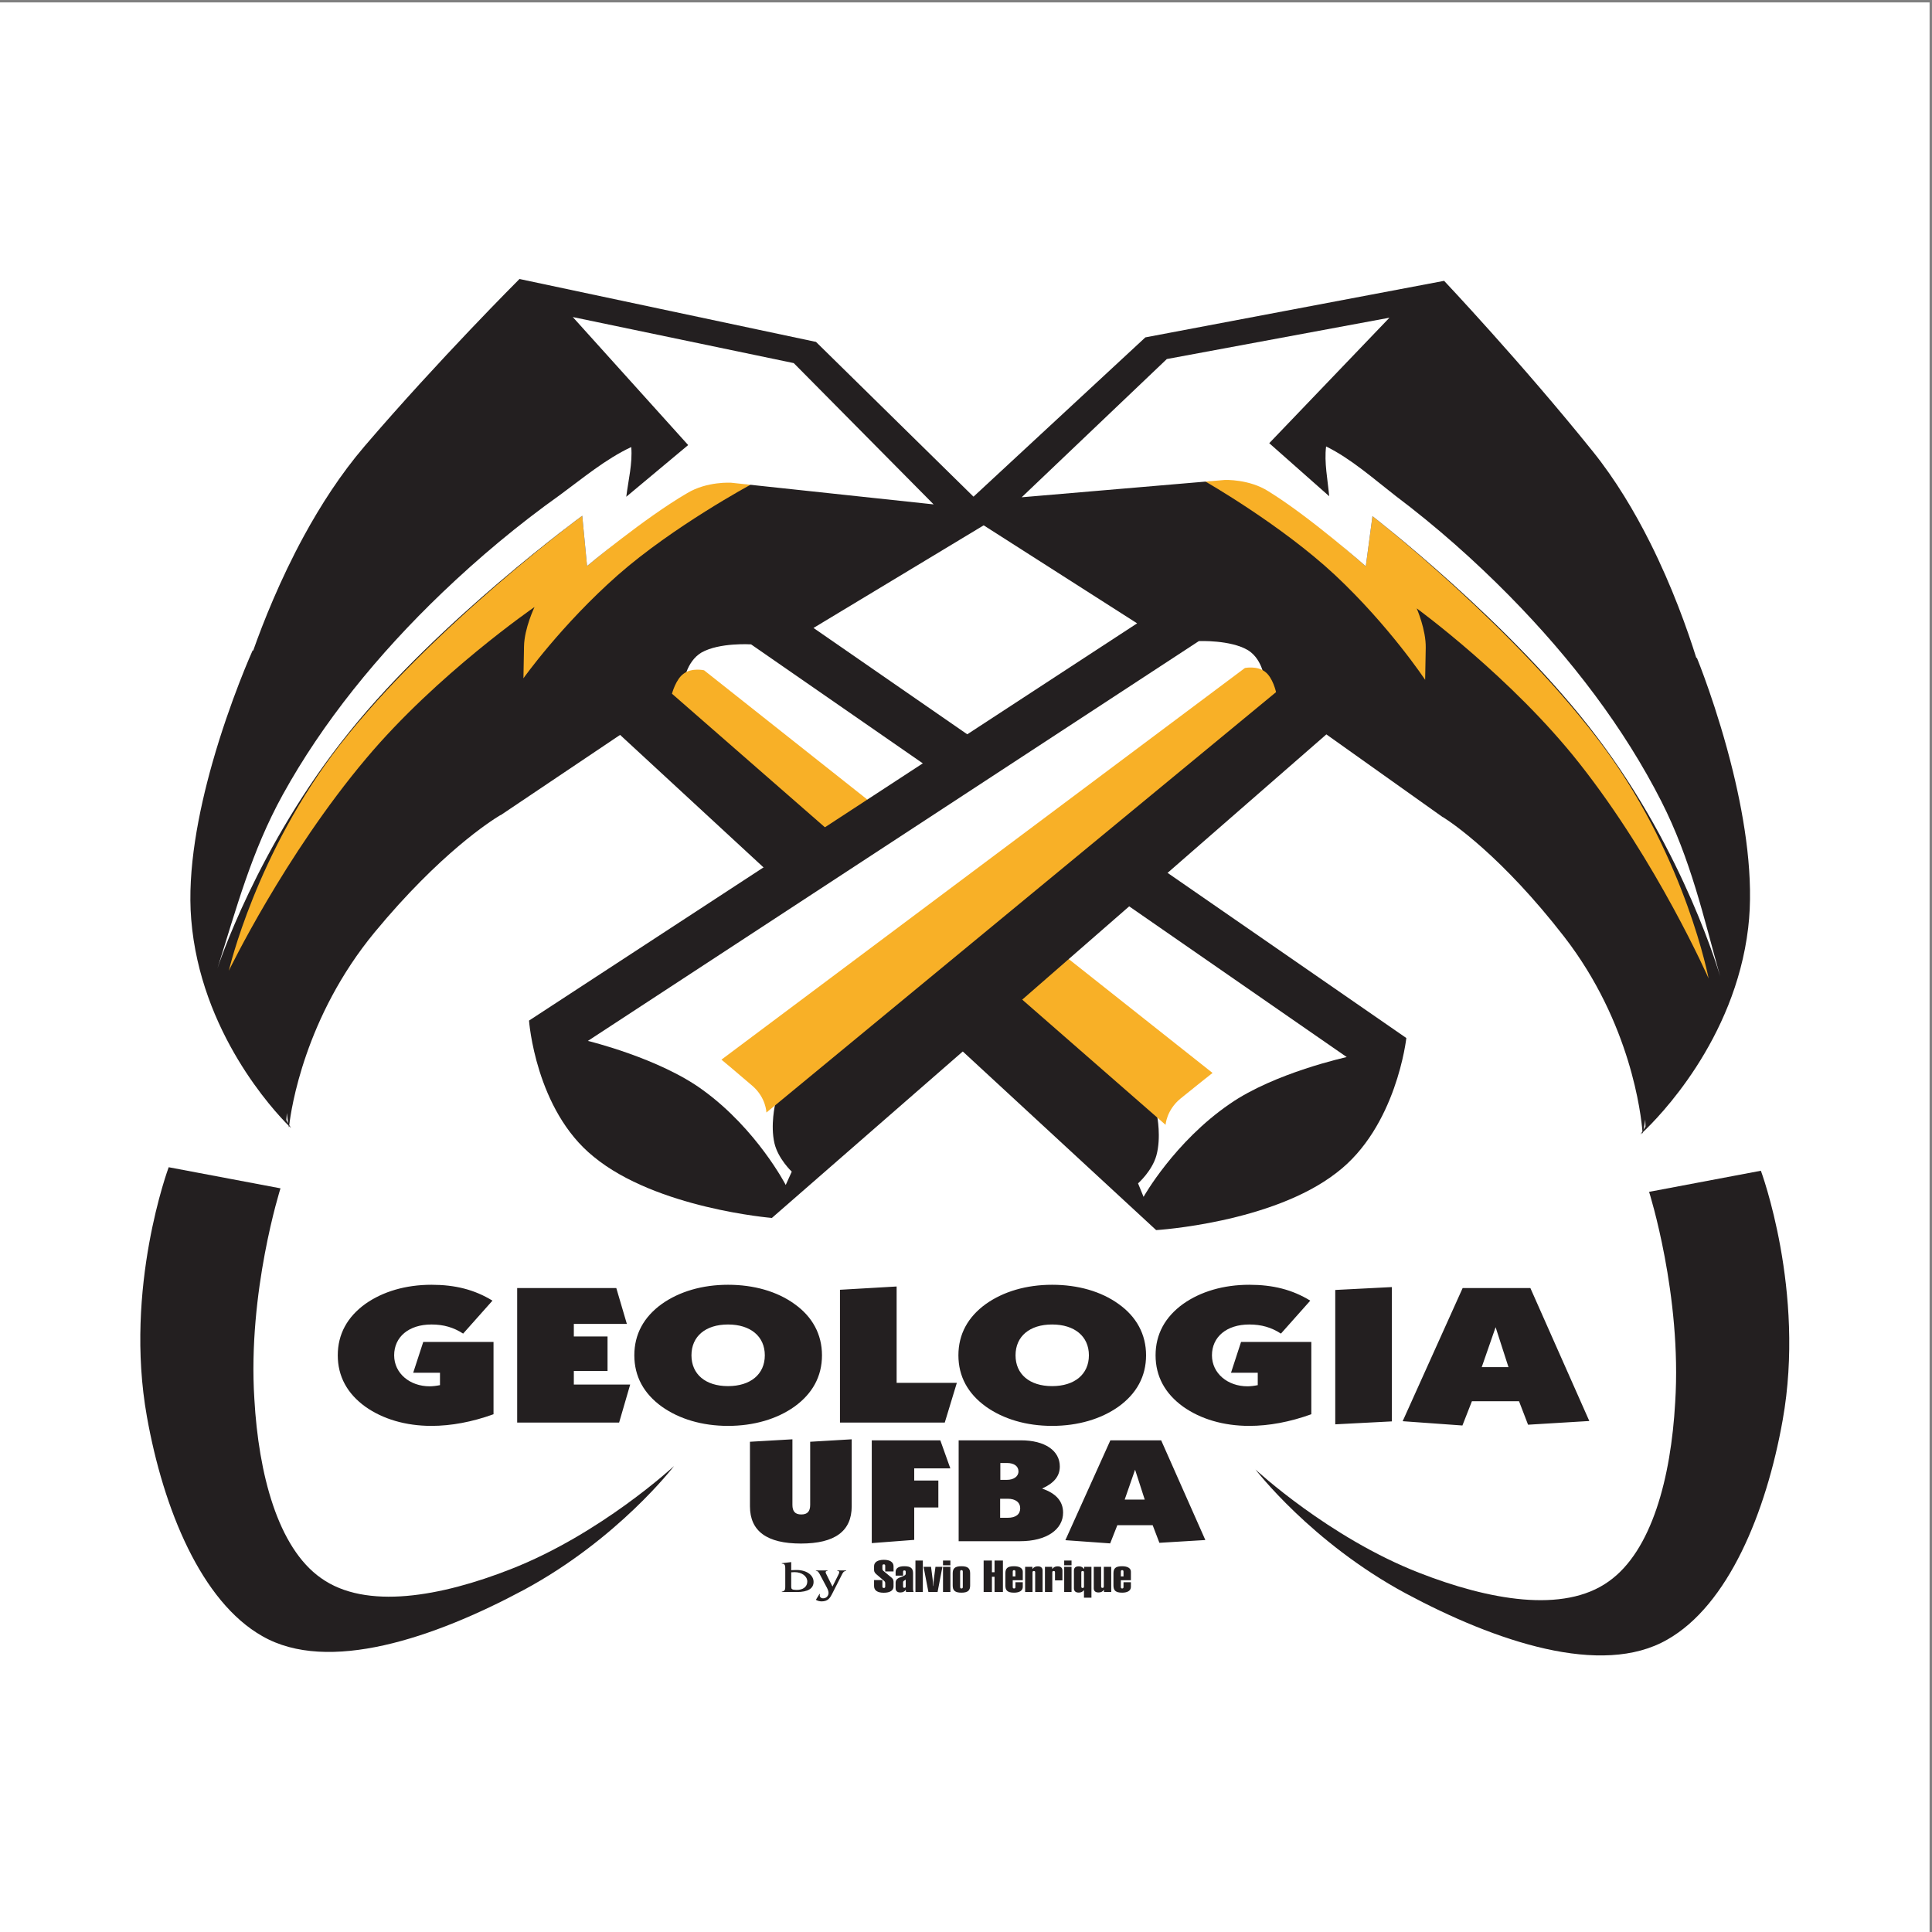
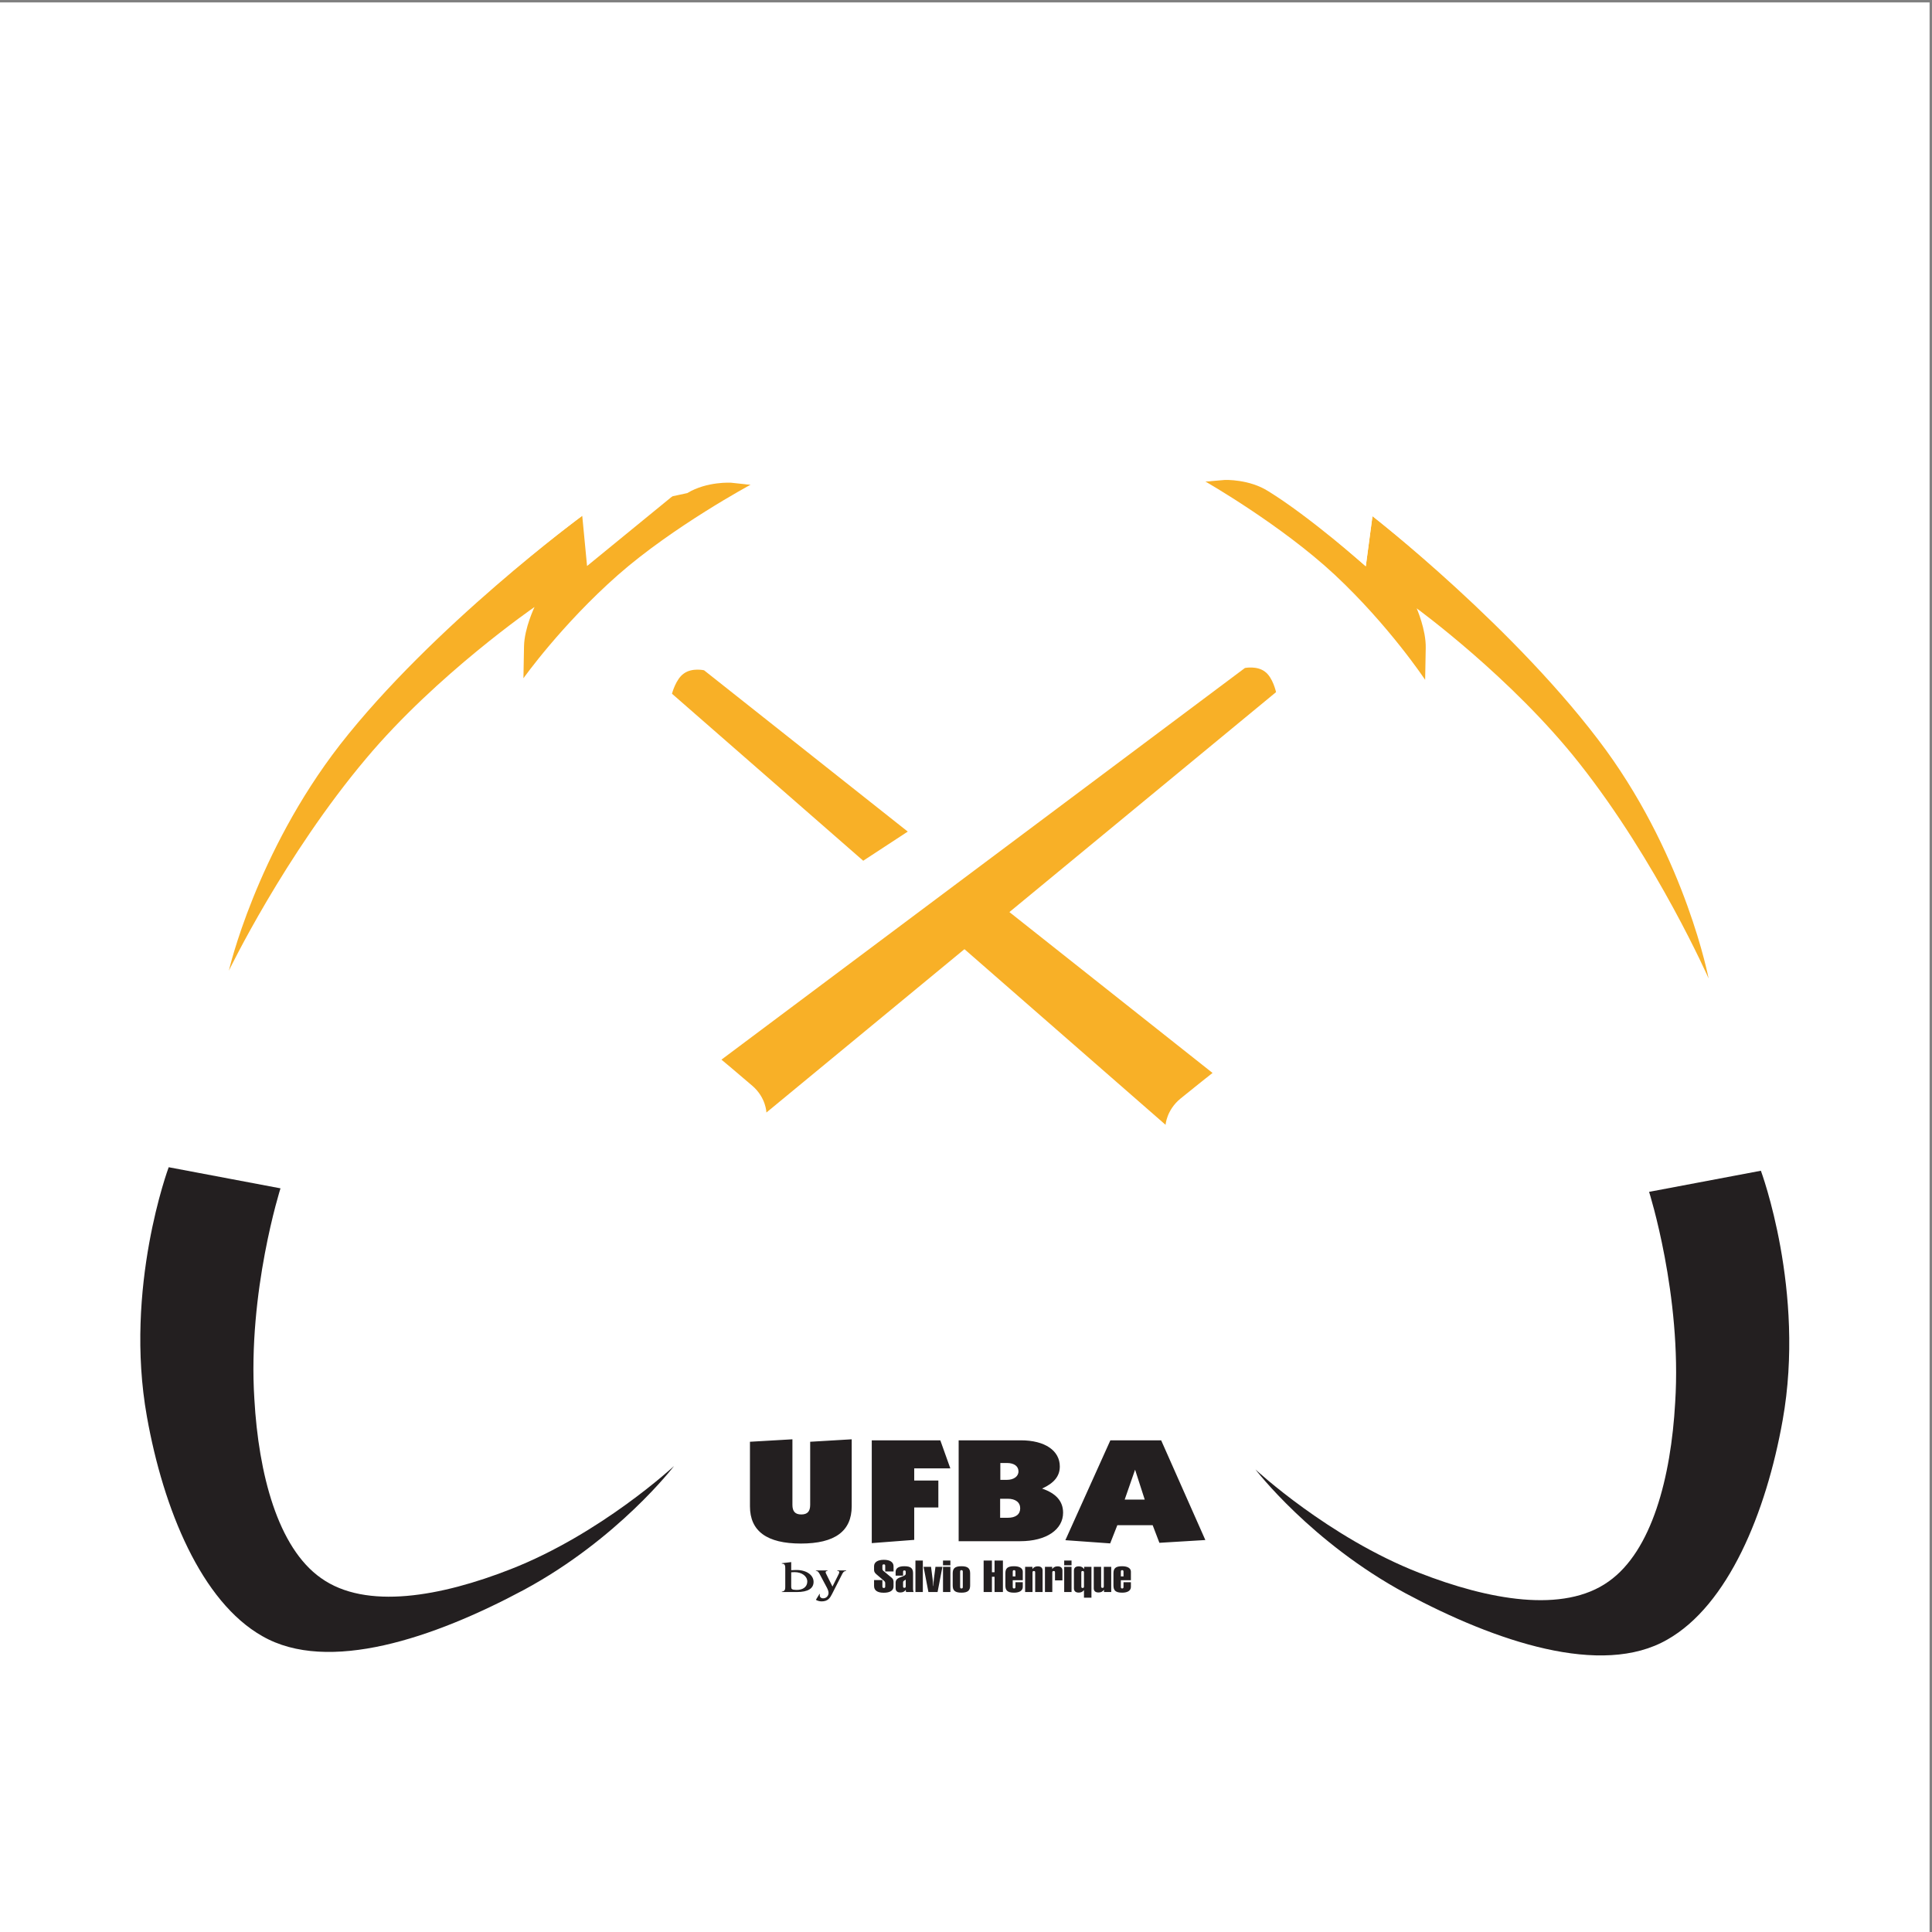
<svg xmlns="http://www.w3.org/2000/svg" width="193pt" height="193pt" viewBox="0 0 193 193" version="1.1">
  <rect x="0" y="0" width="193" height="193" fill="#808080" stroke="none" />
  <g id="surface1">
    <path style=" stroke:none;fill-rule:evenodd;fill:rgb(100%,100%,100%);fill-opacity:1;" d="M 0 0.242 L 192.758 0.242 L 192.758 193 L 0 193 L 0 0.242 " />
    <path style=" stroke:none;fill-rule:evenodd;fill:rgb(13.699%,12.199%,12.5%);fill-opacity:1;" d="M 28.02 118.711 C 28.02 118.711 24.723 129.059 25.41 139.762 C 25.832 147.223 27.738 154.594 32.062 157.641 C 36.566 160.859 44.074 159.477 51 156.762 C 60.023 153.242 67.336 146.449 67.336 146.449 C 67.336 146.449 61.773 153.734 52.332 158.824 C 43.352 163.637 32.766 167.223 26.199 163.441 C 20.125 160 16.324 150.785 14.676 141.516 C 12.367 128.617 16.852 116.602 16.852 116.602 L 28.02 118.711 " />
    <path style=" stroke:none;fill-rule:evenodd;fill:rgb(13.699%,12.199%,12.5%);fill-opacity:1;" d="M 164.738 119.062 C 164.738 119.062 168.031 129.406 167.344 140.113 C 166.926 147.574 165.016 154.945 160.691 157.988 C 156.188 161.207 148.684 159.824 141.758 157.113 C 132.734 153.594 125.418 146.797 125.418 146.797 C 125.418 146.797 130.984 154.082 140.422 159.172 C 149.406 163.988 159.992 167.574 166.559 163.789 C 172.629 160.348 176.434 151.133 178.082 141.867 C 180.387 128.969 175.906 116.953 175.906 116.953 L 164.738 119.062 " />
-     <path style=" stroke:none;fill-rule:evenodd;fill:rgb(13.699%,12.199%,12.5%);fill-opacity:1;" d="M 25.242 64.965 C 25.242 64.965 23.004 69.906 21.211 76.23 C 19.82 81.152 18.695 86.914 19.102 91.84 C 20.012 103.117 27.383 111.004 28.832 112.449 C 28.852 112.57 28.867 112.633 28.867 112.633 C 28.867 112.633 28.871 112.586 28.879 112.5 C 29.008 112.625 29.078 112.691 29.078 112.691 C 29.078 112.691 29.012 112.586 28.895 112.391 C 29.082 110.797 30.434 101.605 37.43 93.125 C 43.977 85.211 49.066 81.98 49.988 81.426 L 50.012 81.434 L 61.945 73.414 L 115.496 122.883 C 115.496 122.883 127.051 122.184 133.52 117.152 C 139.516 112.59 140.488 103.695 140.488 103.695 L 81.266 62.73 L 99.441 51.77 L 81.516 34.156 L 51.895 27.871 C 51.895 27.871 43.879 35.871 36.426 44.566 C 34.043 47.348 32.02 50.492 30.344 53.57 C 27.969 57.938 26.293 62.164 25.289 65.004 Z M 28.652 111.184 L 28.605 111.895 C 28.672 112.016 28.734 112.121 28.789 112.215 C 28.75 111.973 28.699 111.621 28.652 111.184 " />
-     <path style=" stroke:none;fill-rule:evenodd;fill:rgb(100%,100%,100%);fill-opacity:1;" d="M 114.238 119.562 C 114.238 119.562 117.324 114.062 122.852 110.273 C 127.328 107.164 134.535 105.598 134.535 105.598 L 75.031 64.371 C 75.031 64.371 71.879 64.164 70.078 65.184 C 68.512 66.117 68.297 68.23 68.297 68.23 L 115.594 111.492 C 115.594 111.492 116.016 113.613 115.52 115.426 C 115.09 116.977 113.688 118.215 113.688 118.215 L 114.238 119.562 " />
    <path style=" stroke:none;fill-rule:evenodd;fill:rgb(96.899%,68.999%,15.3%);fill-opacity:1;" d="M 74.988 48.418 C 74.988 48.418 67.273 52.57 61.727 57.441 C 56.062 62.438 52.289 67.758 52.289 67.758 C 52.289 67.758 52.32 66.203 52.348 64.559 C 52.383 62.746 53.398 60.637 53.398 60.637 C 53.398 60.637 43.629 67.363 36.582 75.762 C 28.418 85.445 22.863 96.969 22.863 96.969 C 22.863 96.969 25.551 85.242 33.965 74.395 C 43.203 62.559 58.164 51.523 58.164 51.523 L 58.645 56.543 L 69.605 47.582 L 74.988 48.418 " />
-     <path style=" stroke:none;fill-rule:evenodd;fill:rgb(100%,100%,100%);fill-opacity:1;" d="M 57.219 31.672 L 79.293 36.273 L 93.266 50.387 L 73.039 48.223 C 73.039 48.223 70.629 48.066 68.656 49.258 C 64.418 51.719 58.645 56.543 58.645 56.543 L 58.164 51.523 C 58.164 51.523 43.902 61.922 34.906 73.105 C 25.68 84.508 21.719 96.742 21.719 96.742 C 23.609 90.797 25.094 85.105 28.246 79.391 C 32.227 72.172 37.754 65.355 44.184 59.199 C 47.809 55.734 51.719 52.449 55.965 49.426 C 58.176 47.805 60.512 45.844 63.059 44.66 C 63.199 46.262 62.766 47.984 62.562 49.625 L 68.746 44.461 L 57.219 31.672 " />
+     <path style=" stroke:none;fill-rule:evenodd;fill:rgb(100%,100%,100%);fill-opacity:1;" d="M 57.219 31.672 L 79.293 36.273 L 93.266 50.387 L 73.039 48.223 C 73.039 48.223 70.629 48.066 68.656 49.258 L 58.164 51.523 C 58.164 51.523 43.902 61.922 34.906 73.105 C 25.68 84.508 21.719 96.742 21.719 96.742 C 23.609 90.797 25.094 85.105 28.246 79.391 C 32.227 72.172 37.754 65.355 44.184 59.199 C 47.809 55.734 51.719 52.449 55.965 49.426 C 58.176 47.805 60.512 45.844 63.059 44.66 C 63.199 46.262 62.766 47.984 62.562 49.625 L 68.746 44.461 L 57.219 31.672 " />
    <path style=" stroke:none;fill-rule:evenodd;fill:rgb(96.899%,68.999%,15.3%);fill-opacity:1;" d="M 121.129 107.184 C 121.129 107.184 119.441 108.508 117.926 109.746 C 116.523 110.898 116.438 112.367 116.438 112.367 L 67.129 69.301 C 67.129 69.301 67.504 67.836 68.316 67.281 C 69.133 66.684 70.332 66.957 70.332 66.957 L 121.129 107.184 " />
-     <path style=" stroke:none;fill-rule:evenodd;fill:rgb(13.699%,12.199%,12.5%);fill-opacity:1;" d="M 169.508 65.703 C 169.508 65.703 171.559 70.688 173.113 77.051 C 174.32 81.996 175.227 87.781 174.637 92.695 C 173.301 103.949 165.633 111.676 164.133 113.09 C 164.105 113.211 164.09 113.273 164.09 113.273 C 164.09 113.273 164.09 113.227 164.082 113.141 C 163.949 113.262 163.875 113.328 163.875 113.328 C 163.875 113.328 163.945 113.223 164.074 113.027 C 163.945 111.43 162.938 102.215 156.266 93.59 C 150.02 85.535 145.055 82.199 144.148 81.629 L 144.129 81.633 L 132.5 73.363 L 77.109 121.668 C 77.109 121.668 65.586 120.723 59.309 115.555 C 53.484 110.867 52.848 101.953 52.848 101.953 L 113.594 62.27 L 95.836 50.926 L 114.418 33.703 L 144.262 28.055 C 144.262 28.055 151.977 36.223 159.098 45.074 C 161.375 47.902 163.277 51.09 164.836 54.199 C 167.051 58.617 168.566 62.879 169.461 65.738 Z M 164.359 111.828 L 164.379 112.539 C 164.309 112.656 164.242 112.766 164.184 112.855 C 164.23 112.613 164.297 112.266 164.359 111.828 " />
    <path style=" stroke:none;fill-rule:evenodd;fill:rgb(100%,100%,100%);fill-opacity:1;" d="M 78.492 118.375 C 78.492 118.375 75.613 112.812 70.23 108.906 C 65.871 105.703 58.727 103.984 58.727 103.984 L 119.762 64.043 C 119.762 64.043 122.922 63.902 124.684 64.961 C 126.215 65.93 126.348 68.047 126.348 68.047 L 77.441 110.281 C 77.441 110.281 76.941 112.395 77.367 114.215 C 77.738 115.773 79.094 117.043 79.094 117.043 L 78.492 118.375 " />
    <path style=" stroke:none;fill-rule:evenodd;fill:rgb(96.899%,68.999%,15.3%);fill-opacity:1;" d="M 120.406 48.098 C 120.406 48.098 127.961 52.414 133.32 57.402 C 138.793 62.516 142.367 67.914 142.367 67.914 C 142.367 67.914 142.395 66.359 142.426 64.719 C 142.461 62.902 141.523 60.773 141.523 60.773 C 141.523 60.773 151.039 67.707 157.77 76.25 C 165.562 86.105 170.684 97.746 170.684 97.746 C 170.684 97.746 168.438 85.961 160.434 74.938 C 151.645 62.914 137.105 51.562 137.105 51.562 L 136.438 56.57 L 125.816 47.379 L 120.406 48.098 " />
    <path style=" stroke:none;fill-rule:evenodd;fill:rgb(100%,100%,100%);fill-opacity:1;" d="M 138.801 31.738 L 116.562 35.867 L 102.062 49.676 L 122.363 47.945 C 122.363 47.945 124.773 47.844 126.703 49.074 C 130.848 51.625 136.438 56.57 136.438 56.57 L 137.105 51.562 C 137.105 51.562 150.969 62.258 159.539 73.633 C 168.336 85.227 171.836 97.539 171.836 97.539 C 170.168 91.559 168.898 85.836 165.965 80.055 C 162.254 72.754 156.988 65.824 150.789 59.531 C 147.301 55.992 143.516 52.625 139.383 49.512 C 137.234 47.844 134.977 45.832 132.473 44.598 C 132.27 46.191 132.637 47.926 132.781 49.57 L 126.793 44.273 L 138.801 31.738 " />
    <path style=" stroke:none;fill-rule:evenodd;fill:rgb(96.899%,68.999%,15.3%);fill-opacity:1;" d="M 72.07 105.855 C 72.07 105.855 73.707 107.215 75.176 108.484 C 76.531 109.664 76.562 111.137 76.562 111.137 L 127.473 69.141 C 127.473 69.141 127.156 67.668 126.363 67.098 C 125.57 66.484 124.363 66.73 124.363 66.73 L 72.07 105.855 " />
    <path style=" stroke:none;fill-rule:nonzero;fill:rgb(13.699%,12.199%,12.5%);fill-opacity:1;" d="M 74.918 144.027 L 74.918 150.473 C 74.918 152.957 76.613 154.195 80.008 154.195 C 83.402 154.195 85.082 152.957 85.082 150.473 L 85.082 143.781 L 80.934 144.027 L 80.934 150.328 C 80.934 150.98 80.664 151.289 80.047 151.289 C 79.43 151.289 79.16 150.98 79.16 150.328 L 79.16 143.781 Z M 87.086 154.152 L 91.328 153.828 L 91.328 150.59 L 93.738 150.59 L 93.738 147.902 L 91.328 147.902 L 91.328 146.684 L 94.934 146.684 L 93.934 143.883 L 87.086 143.883 Z M 95.766 153.961 L 101.898 153.961 C 104.578 153.961 106.199 152.77 106.199 151.113 C 106.199 149.98 105.504 149.18 104.098 148.703 C 105.312 148.152 105.871 147.453 105.871 146.496 C 105.871 144.926 104.406 143.883 101.977 143.883 L 95.766 143.883 Z M 99.91 149.719 L 100.664 149.719 C 101.453 149.719 101.914 150.082 101.914 150.676 C 101.914 151.273 101.473 151.621 100.664 151.621 L 99.91 151.621 Z M 99.93 146.148 L 100.586 146.148 C 101.301 146.148 101.742 146.465 101.742 146.988 C 101.742 147.496 101.262 147.832 100.586 147.832 L 99.93 147.832 Z M 106.426 153.859 L 110.902 154.18 L 111.617 152.363 L 115.148 152.363 L 115.82 154.121 L 120.41 153.844 L 115.996 143.883 L 110.922 143.883 Z M 112.352 149.805 L 113.391 146.816 L 114.355 149.805 Z M 112.352 149.805 " />
-     <path style=" stroke:none;fill-rule:nonzero;fill:rgb(13.699%,12.199%,12.5%);fill-opacity:1;" d="M 49.301 141.277 L 49.301 134.055 L 42.281 134.055 L 41.277 137.133 L 43.953 137.133 L 43.953 138.371 C 43.566 138.449 43.207 138.488 42.922 138.488 C 40.941 138.488 39.375 137.191 39.375 135.391 C 39.375 133.551 40.84 132.312 43.102 132.312 C 44.312 132.312 45.312 132.602 46.266 133.223 L 49.195 129.93 C 47.398 128.828 45.469 128.344 43.102 128.344 C 40.531 128.344 38.242 129.02 36.492 130.258 C 34.695 131.555 33.742 133.281 33.742 135.391 C 33.742 137.5 34.695 139.223 36.492 140.52 C 38.242 141.762 40.531 142.441 43.102 142.441 C 45.059 142.441 47.164 142.051 49.301 141.277 Z M 51.664 142.109 L 61.848 142.109 L 62.953 138.312 L 57.324 138.312 L 57.324 136.957 L 60.691 136.957 L 60.691 133.512 L 57.324 133.512 L 57.324 132.254 L 62.621 132.254 L 61.566 128.672 L 51.664 128.672 Z M 72.727 128.344 C 70.156 128.344 67.867 129.02 66.117 130.258 C 64.316 131.555 63.367 133.281 63.367 135.391 C 63.367 137.5 64.316 139.223 66.117 140.52 C 67.867 141.762 70.156 142.441 72.727 142.441 C 75.297 142.441 77.613 141.762 79.359 140.52 C 81.16 139.223 82.113 137.5 82.113 135.391 C 82.113 133.297 81.16 131.535 79.359 130.258 C 77.613 129 75.297 128.344 72.727 128.344 Z M 72.727 138.469 C 70.488 138.469 69.074 137.289 69.074 135.391 C 69.074 133.492 70.488 132.312 72.727 132.312 C 74.965 132.312 76.402 133.492 76.402 135.391 C 76.402 137.289 74.965 138.469 72.727 138.469 Z M 83.91 142.109 L 94.379 142.109 L 95.586 138.141 L 89.57 138.141 L 89.57 128.516 L 83.91 128.844 Z M 105.102 128.344 C 102.527 128.344 100.242 129.02 98.492 130.258 C 96.691 131.555 95.742 133.281 95.742 135.391 C 95.742 137.5 96.691 139.223 98.492 140.52 C 100.242 141.762 102.527 142.441 105.102 142.441 C 107.672 142.441 109.984 141.762 111.734 140.52 C 113.535 139.223 114.488 137.5 114.488 135.391 C 114.488 133.297 113.535 131.535 111.734 130.258 C 109.984 129 107.672 128.344 105.102 128.344 Z M 105.102 138.469 C 102.863 138.469 101.449 137.289 101.449 135.391 C 101.449 133.492 102.863 132.312 105.102 132.312 C 107.34 132.312 108.777 133.492 108.777 135.391 C 108.777 137.289 107.34 138.469 105.102 138.469 Z M 130.996 141.277 L 130.996 134.055 L 123.977 134.055 L 122.973 137.133 L 125.645 137.133 L 125.645 138.371 C 125.262 138.449 124.902 138.488 124.617 138.488 C 122.637 138.488 121.07 137.191 121.07 135.391 C 121.07 133.551 122.535 132.312 124.797 132.312 C 126.008 132.312 127.008 132.602 127.961 133.223 L 130.891 129.93 C 129.094 128.828 127.164 128.344 124.797 128.344 C 122.227 128.344 119.938 129.02 118.188 130.258 C 116.391 131.555 115.438 133.281 115.438 135.391 C 115.438 137.5 116.391 139.223 118.188 140.52 C 119.938 141.762 122.227 142.441 124.797 142.441 C 126.754 142.441 128.859 142.051 130.996 141.277 Z M 133.387 142.285 L 139.043 141.992 L 139.043 128.574 L 133.387 128.863 Z M 140.121 141.973 L 146.09 142.402 L 147.039 139.98 L 151.746 139.98 L 152.648 142.324 L 158.766 141.953 L 152.879 128.672 L 146.113 128.672 Z M 148.02 136.57 L 149.406 132.582 L 150.691 136.57 Z M 148.02 136.57 " />
    <path style=" stroke:none;fill-rule:nonzero;fill:rgb(13.699%,12.199%,12.5%);fill-opacity:1;" d="M 79.039 156.047 L 78.098 156.16 L 78.098 156.203 C 78.441 156.191 78.445 156.445 78.445 156.699 L 78.445 158.5 C 78.445 158.719 78.441 158.965 78.098 159 L 78.098 159.039 L 79.602 159.039 C 80.734 159.039 81.273 158.672 81.273 158.023 C 81.273 157.316 80.512 156.793 79.434 156.84 L 79.039 156.855 Z M 79.039 158.5 L 79.039 157.066 L 79.375 157.051 C 80.094 157.051 80.645 157.449 80.645 157.992 C 80.645 158.5 80.234 158.844 79.547 158.828 C 79.086 158.82 79.039 158.73 79.039 158.5 Z M 83.707 157.398 L 83.16 158.492 L 82.562 157.285 C 82.484 157.133 82.383 156.949 82.672 156.922 L 82.672 156.883 L 81.504 156.883 L 81.504 156.922 C 81.719 156.918 81.824 157.137 81.906 157.289 L 82.527 158.457 C 82.633 158.648 82.77 158.91 82.77 159.121 C 82.77 159.359 82.598 159.668 82.223 159.668 C 81.953 159.668 81.836 159.441 81.91 159.25 L 81.863 159.227 L 81.504 159.816 C 81.66 159.914 81.875 159.973 82.074 159.973 C 82.695 159.973 82.914 159.637 83.105 159.262 L 84.094 157.316 C 84.18 157.148 84.258 156.949 84.531 156.922 L 84.531 156.883 L 83.641 156.883 L 83.641 156.922 C 83.973 156.949 83.82 157.156 83.707 157.398 Z M 87.316 156.457 L 87.316 156.789 C 87.316 156.938 87.328 157.074 87.531 157.25 L 88.285 157.895 C 88.379 157.973 88.43 158.043 88.43 158.148 L 88.43 158.48 C 88.43 158.586 88.395 158.633 88.293 158.633 C 88.188 158.633 88.148 158.59 88.148 158.48 L 88.148 157.844 L 87.316 157.844 L 87.316 158.434 C 87.316 158.879 87.648 159.109 88.285 159.109 C 88.914 159.109 89.262 158.883 89.262 158.48 L 89.262 158.113 C 89.262 157.914 89.262 157.762 89.051 157.59 L 88.25 156.926 C 88.176 156.863 88.148 156.797 88.148 156.703 L 88.148 156.426 C 88.148 156.316 88.188 156.273 88.293 156.273 C 88.402 156.273 88.43 156.32 88.43 156.426 L 88.43 156.984 L 89.262 156.984 L 89.262 156.469 C 89.262 156.059 88.918 155.82 88.293 155.82 C 87.66 155.82 87.316 156.066 87.316 156.457 Z M 89.469 157.035 L 89.469 157.398 L 90.215 157.398 L 90.215 157.031 C 90.215 156.926 90.25 156.879 90.34 156.879 C 90.441 156.879 90.48 156.922 90.48 157.031 L 90.48 157.211 C 90.48 157.391 90.219 157.449 89.871 157.59 C 89.57 157.715 89.469 157.879 89.469 158.125 L 89.469 158.656 C 89.469 158.938 89.633 159.082 89.945 159.082 C 90.184 159.082 90.371 158.992 90.473 158.824 L 90.484 158.824 L 90.484 158.863 C 90.484 158.922 90.496 158.98 90.516 159.039 L 91.266 159.039 C 91.223 158.93 91.211 158.824 91.211 158.711 L 91.211 157.176 C 91.211 156.695 91.02 156.461 90.34 156.461 C 89.773 156.461 89.469 156.652 89.469 157.035 Z M 90.48 158.469 C 90.48 158.57 90.441 158.617 90.348 158.617 C 90.238 158.617 90.215 158.57 90.215 158.469 L 90.215 158.055 C 90.215 157.945 90.301 157.906 90.48 157.801 Z M 91.449 159.039 L 92.188 159.039 L 92.188 155.891 L 91.449 155.891 Z M 92.746 159.039 L 93.66 159.039 L 94.145 156.52 L 93.449 156.52 L 93.297 157.684 C 93.273 157.863 93.25 158.113 93.238 158.434 L 93.215 158.434 C 93.211 158.16 93.191 157.938 93.168 157.766 L 93.008 156.52 L 92.262 156.52 Z M 94.203 156.367 L 94.941 156.367 L 94.941 155.891 L 94.203 155.891 Z M 94.203 159.039 L 94.941 159.039 L 94.941 156.52 L 94.203 156.52 Z M 95.172 157.176 L 95.172 158.383 C 95.172 158.867 95.379 159.102 96.043 159.102 C 96.703 159.102 96.914 158.867 96.914 158.383 L 96.914 157.176 C 96.914 156.691 96.703 156.461 96.043 156.461 C 95.379 156.461 95.172 156.691 95.172 157.176 Z M 95.914 157.008 C 95.914 156.902 95.945 156.852 96.043 156.852 C 96.141 156.852 96.18 156.902 96.18 157.008 L 96.18 158.531 C 96.18 158.637 96.148 158.684 96.047 158.684 C 95.949 158.684 95.914 158.637 95.914 158.531 Z M 98.262 159.039 L 99.09 159.039 L 99.09 157.516 L 99.352 157.516 L 99.352 159.039 L 100.188 159.039 L 100.188 155.891 L 99.352 155.891 L 99.352 157.059 L 99.09 157.059 L 99.09 155.891 L 98.262 155.891 Z M 101.168 158.531 L 101.168 157.859 L 102.172 157.859 L 102.172 157 C 102.172 156.664 101.848 156.461 101.297 156.461 C 100.617 156.461 100.434 156.695 100.434 157.176 L 100.434 158.383 C 100.434 158.859 100.621 159.102 101.301 159.102 C 101.859 159.102 102.172 158.887 102.172 158.527 L 102.172 158.059 L 101.438 158.059 L 101.438 158.531 C 101.438 158.637 101.402 158.684 101.301 158.684 C 101.203 158.684 101.168 158.637 101.168 158.531 Z M 101.168 157.008 C 101.168 156.902 101.203 156.852 101.301 156.852 C 101.402 156.852 101.438 156.902 101.438 157.008 L 101.438 157.48 L 101.168 157.48 Z M 102.406 159.039 L 103.145 159.039 L 103.145 157.086 C 103.145 156.984 103.184 156.938 103.277 156.938 C 103.387 156.938 103.41 156.984 103.41 157.086 L 103.41 159.039 L 104.152 159.039 L 104.152 156.902 C 104.152 156.617 103.988 156.473 103.672 156.473 C 103.434 156.473 103.266 156.559 103.145 156.73 L 103.133 156.73 L 103.133 156.52 L 102.406 156.52 Z M 104.387 159.039 L 105.121 159.039 L 105.121 157.086 C 105.121 156.984 105.164 156.938 105.258 156.938 C 105.367 156.938 105.391 156.984 105.391 157.086 L 105.391 157.875 L 106.133 157.875 L 106.133 156.902 C 106.133 156.617 105.969 156.473 105.652 156.473 C 105.414 156.473 105.246 156.559 105.121 156.73 L 105.109 156.73 L 105.109 156.52 L 104.387 156.52 Z M 106.309 156.367 L 107.043 156.367 L 107.043 155.891 L 106.309 155.891 Z M 106.309 159.039 L 107.043 159.039 L 107.043 156.52 L 106.309 156.52 Z M 109.031 159.605 L 109.031 156.52 L 108.305 156.52 L 108.305 156.73 L 108.285 156.73 C 108.164 156.559 108.004 156.473 107.766 156.473 C 107.445 156.473 107.281 156.617 107.281 156.902 L 107.281 158.66 C 107.281 158.945 107.445 159.094 107.766 159.094 C 107.988 159.094 108.16 159.012 108.273 158.852 L 108.285 158.852 L 108.285 159.605 Z M 108.285 157.086 L 108.285 158.484 C 108.285 158.586 108.246 158.633 108.152 158.633 C 108.043 158.633 108.02 158.586 108.02 158.484 L 108.02 157.086 C 108.02 156.984 108.043 156.938 108.152 156.938 C 108.246 156.938 108.285 156.984 108.285 157.086 Z M 111.008 156.52 L 110.266 156.52 L 110.266 158.473 C 110.266 158.574 110.23 158.625 110.141 158.625 C 110.027 158.625 110 158.574 110 158.473 L 110 156.52 L 109.262 156.52 L 109.262 158.656 C 109.262 158.941 109.426 159.082 109.742 159.082 C 109.98 159.082 110.145 159 110.266 158.828 L 110.285 158.828 L 110.285 159.039 L 111.008 159.039 Z M 111.969 158.531 L 111.969 157.859 L 112.973 157.859 L 112.973 157 C 112.973 156.664 112.648 156.461 112.094 156.461 C 111.414 156.461 111.23 156.695 111.23 157.176 L 111.23 158.383 C 111.23 158.859 111.422 159.102 112.102 159.102 C 112.66 159.102 112.973 158.887 112.973 158.527 L 112.973 158.059 L 112.234 158.059 L 112.234 158.531 C 112.234 158.637 112.199 158.684 112.102 158.684 C 112.004 158.684 111.969 158.637 111.969 158.531 Z M 111.969 157.008 C 111.969 156.902 112.004 156.852 112.102 156.852 C 112.199 156.852 112.234 156.902 112.234 157.008 L 112.234 157.48 L 111.969 157.48 L 111.969 157.008 " />
  </g>
</svg>